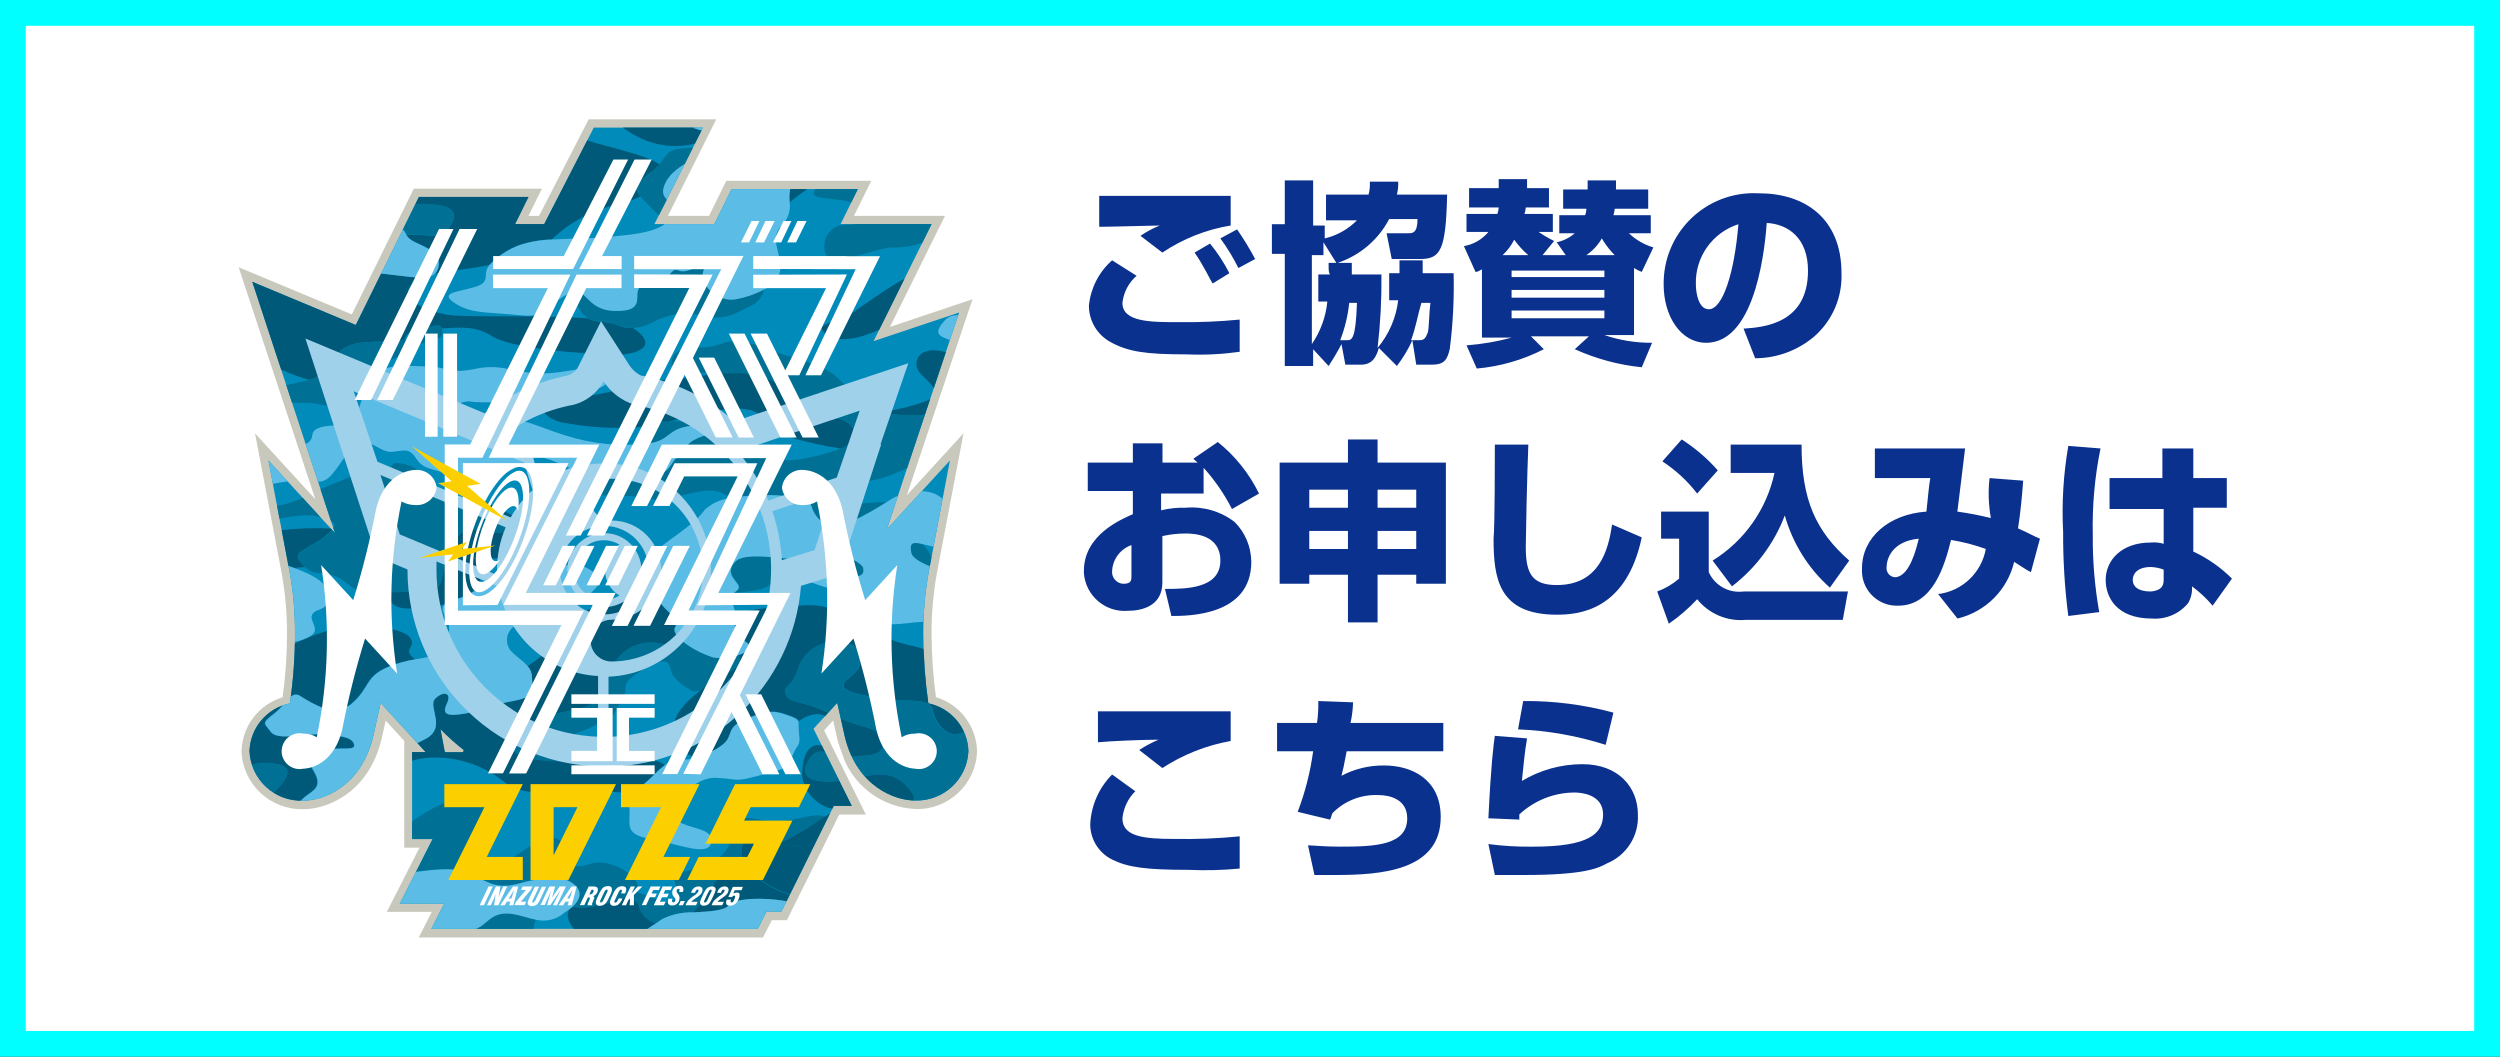
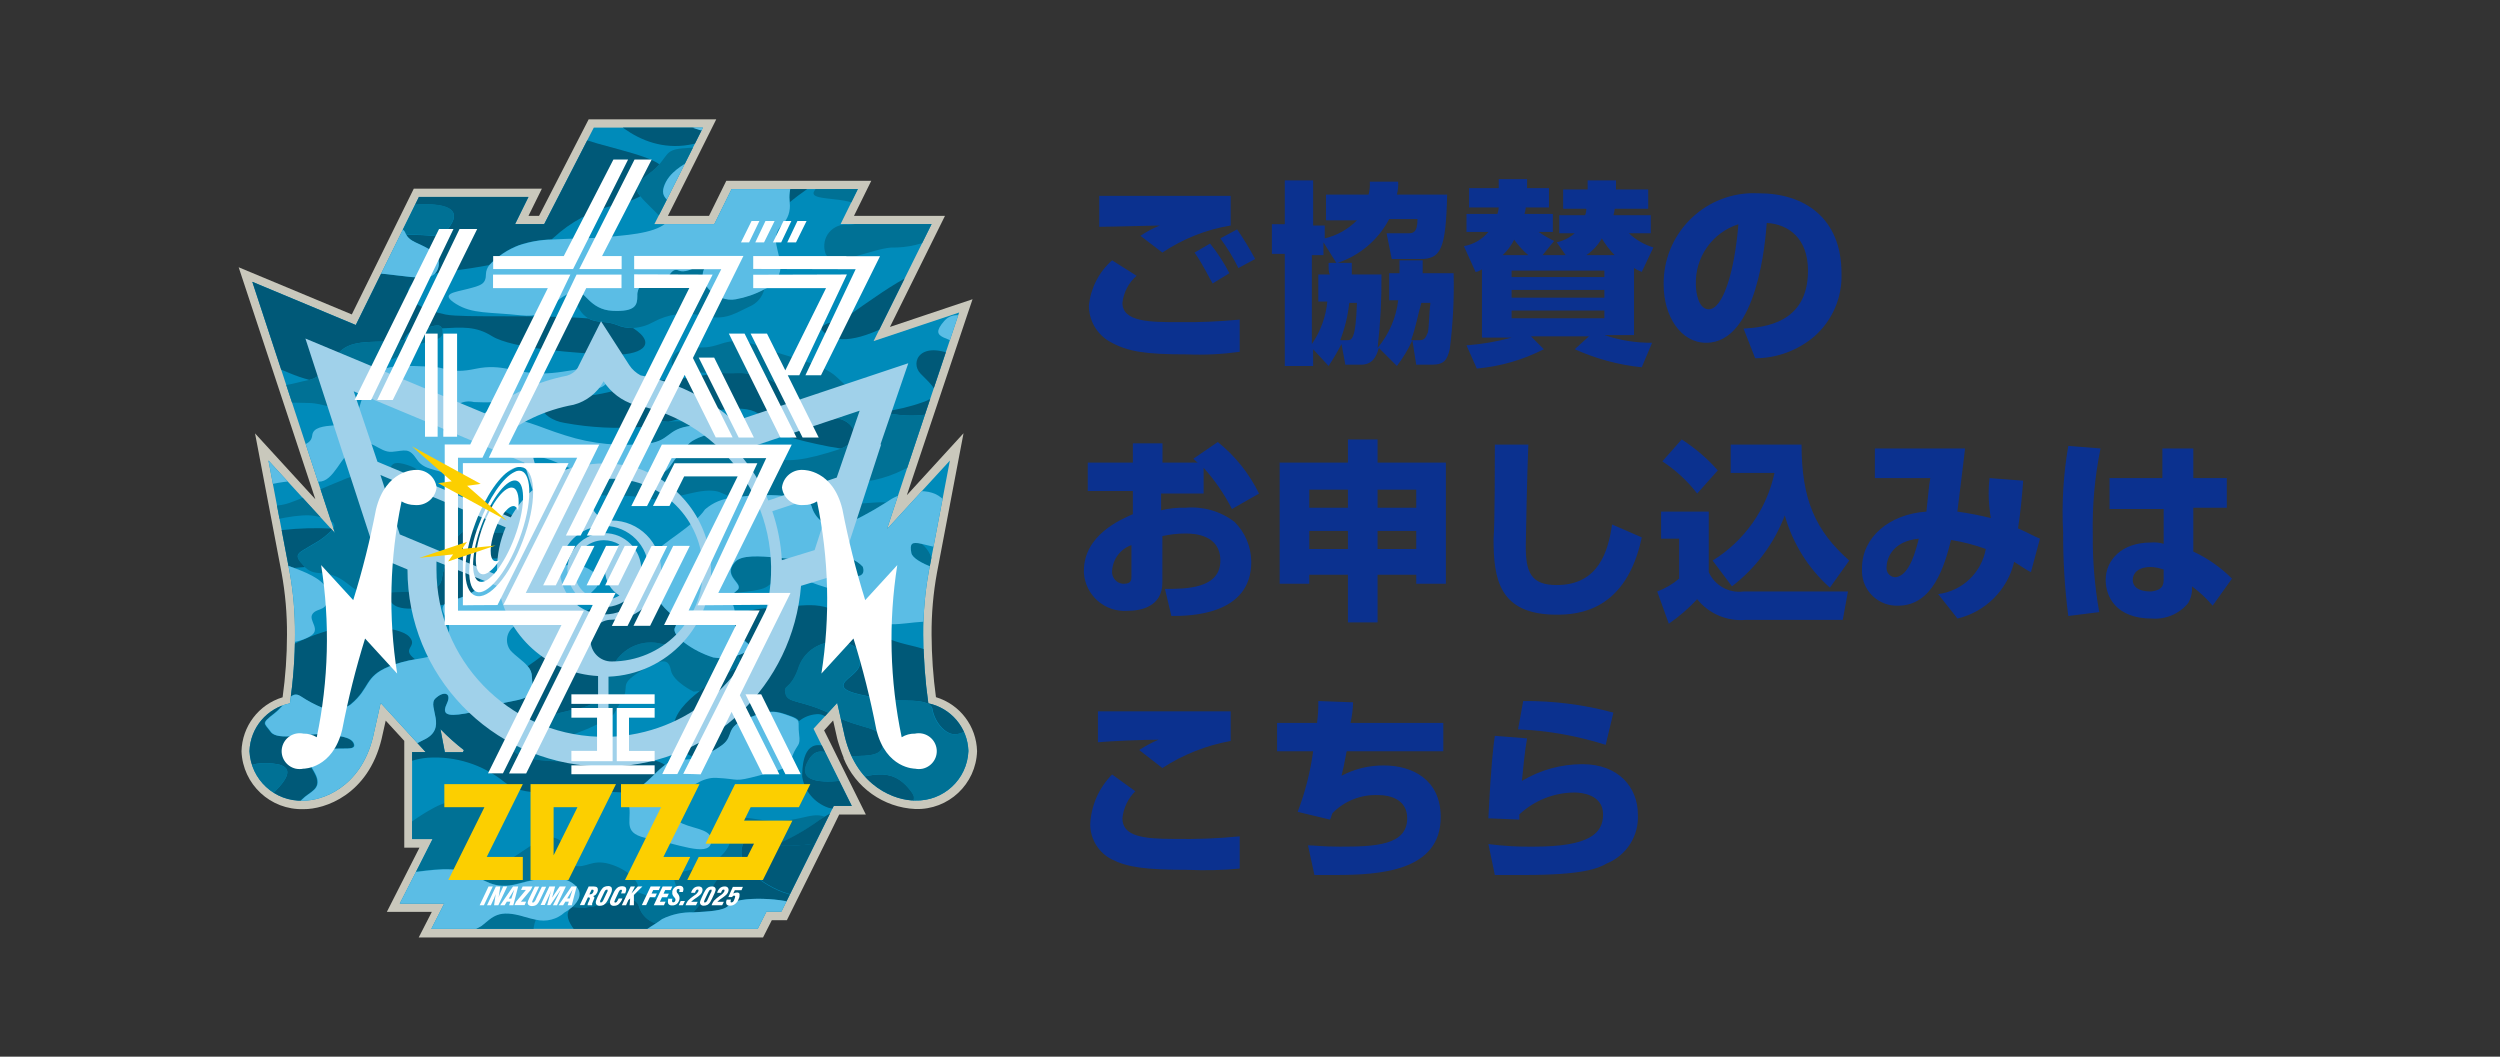
<svg xmlns="http://www.w3.org/2000/svg" id="_レイヤー_1" version="1.1" viewBox="0 0 194 82">
  <rect x="0" y="0" width="194" height="82" fill="#333333" stroke="none" />
  <defs>
    <style>
      .st0 {
        fill: none;
      }

      .st1 {
        fill: #005978;
      }

      .st2 {
        fill: #a0d1ea;
      }

      .st3 {
        fill: #fccf00;
      }

      .st4 {
        stroke: aqua;
        stroke-width: 2px;
      }

      .st4, .st5 {
        fill: #fff;
      }

      .st6 {
        fill: #008bba;
      }

      .st7 {
        fill: #5bbde5;
      }

      .st8 {
        fill: #c9c8bc;
      }

      .st9 {
        fill: #0b318f;
      }

      .st10 {
        fill: #007195;
      }

      .st11 {
        clip-path: url(#clippath);
      }
    </style>
    <clipPath id="clippath">
      <path class="st0" d="M72.04,54.59c-.25-1.77-.38-3.55-.39-5.33-.01-1.66.13-3.31.43-4.94l1.63-8.58s-3.43,3.75-4.88,5.32c1.2-3.7,5.6-16.81,5.6-16.81l-6.64,2.22,4.5-9.08h-7.06l1.34-2.72h-9.8l-1.34,2.72h-4.65c.87-1.68,3.77-7.49,3.77-7.49h-8.47s-2.92,5.69-3.85,7.49h-2.26c.61-1.23,1.04-2.11,1.04-2.11h-8.5l-4.9,9.94c-4.15-1.73-8.03-3.35-8.03-3.35l6.41,19.49c-1.2-1.32-5.16-5.63-5.16-5.63l1.63,8.58c.3,1.63.44,3.28.43,4.94,0,1.78-.14,3.56-.39,5.33-1.78.36-3.08,1.89-3.14,3.71.1,2.21,1.96,3.93,4.17,3.84,1.44.02,4.46-1,5.42-4.95l.55-2.45c.01-.06.03-.12.04-.18.52.57,2.16,2.36,3.49,3.81h-1.05v6.75h1.59c-.3.6-1.6,3.17-2.55,5.01h3.45l-1,1.96h25.33l.68-1.34h1.16l4.06-8.2h1.4l-1.63-3.28-.44-.89-.9-1.82c.81-.88,1.52-1.67,1.84-2.01,0,.06.03.12.04.18l.55,2.45c.96,3.95,3.98,4.96,5.45,4.95,2.2.07,4.05-1.64,4.14-3.84-.06-1.82-1.36-3.35-3.14-3.71l.03.02h0ZM35.92,58.37h-1.4l-.34-1.79c.57.59,1.18,1.13,1.82,1.63-.03.05-.05.1-.08.16Z" />
    </clipPath>
  </defs>
  <g id="_グループ_374">
-     <rect id="_長方形_149" class="st4" x="1" y="1" width="192" height="80" />
    <path id="_パス_2375" class="st9" d="M95.5,15.2v2.3c-1.9.31-3.7,1.03-5.3,2.1l-1.7-1.3c.47-.32.97-.59,1.5-.8-.3,0-3.9.1-4.7.1v-2.4s10.2,0,10.2,0ZM86.3,20.2l1.9,1.2c-.62.54-1.01,1.29-1.1,2.1,0,1.5,2.2,1.5,4.4,1.5,1.57.02,3.14-.05,4.7-.2v2.5c-1.36.19-2.73.26-4.1.2-3.2,0-4.6-.2-6-1-1-.58-1.61-1.65-1.6-2.8.14-1.35.78-2.6,1.8-3.5ZM95.4,21.2l-1.3.8c-.2-.3-.7-1.4-1.4-2.4l1.2-.7c.58.71,1.08,1.48,1.5,2.3ZM97.4,20.1l-1.3.7c-.4-.81-.87-1.58-1.4-2.3l1.3-.7c.51.74.98,1.51,1.4,2.3ZM103.8,20.4h1.1v.9h2.3c.02,1.9-.08,3.81-.3,5.7.88-1.05,1.44-2.34,1.6-3.7h-.7v-2.1h.8v-1h1.8v1h2.4c.05,1.97-.05,3.94-.3,5.9-.2.8-.4,1.2-1.4,1.2h-1.2l-.3-1.9c-.32.71-.73,1.38-1.2,2l-1.4-1.4c-.2.7-.5,1.3-1.4,1.3h-1.2l-.3-1.6c-.3.58-.64,1.15-1,1.7l-1.2-1.3v1.3h-2.2v-8.7h-1v-2.3h1v-3.4h2.2v3.5h.9v1c.95-.22,1.81-.71,2.5-1.4h-2.4v-2h3.3c.09-.33.12-.66.1-1h2.2c.02.34-.02.67-.1,1h3.9c-.1,4.3-.5,5-2.1,5h-2.2l-.4-2h1.7c.3,0,.7,0,.7-1.1h-2.2c-.84,1.61-2.28,2.83-4,3.4ZM103.1,20.4h.6l-1-1.6v1h-.9v6.9c.67-.98,1.09-2.12,1.2-3.3h-.7v-2.1h.9c-.1-.2-.1-.3-.1-.9ZM104,26.4h.5c.4,0,.7,0,.8-2.9h-.6c-.1.99-.34,1.97-.7,2.9ZM109.5,26.4h.6c.4,0,.5-.1.7-.6.1-.4.1-1.6.2-2.3h-.7c-.3,1-.4,1.8-.8,2.9ZM124.5,21h-7.2v.5h7.2v-.5ZM115,26v-5.1c-.2.1-.3.2-.5.2l-.9-2c.74-.13,1.42-.52,1.9-1.1h-1.7v-1.4h2.4c.05-.16.09-.33.1-.5h-2.3v-1.5h2.3v-.7h2.2v.7h1.7v1.5h-1.8c-.01.17-.05.34-.1.5h2.2v1.4h-1.1c.38.26.78.5,1.2.7l-.9,1.1h1.8l-.7-1c.52-.11,1-.35,1.4-.7h-1.2v-1.4h2c.07-.16.1-.33.1-.5h-1.8v-1.5h1.9v-.7h2.2v.7h2.5v1.5h-2.6c-.01.17-.05.34-.1.5h2.9v1.4h-1.7c.54.51,1.19.89,1.9,1.1l-.9,1.9c-.21-.08-.41-.18-.6-.3v5.2h-2.3c1.19.41,2.44.61,3.7.6l-.8,1.9c-1.8-.18-3.55-.66-5.2-1.4l1.1-1h-4.5l1,1c-1.62.83-3.39,1.34-5.2,1.5l-.8-1.8c1.18-.09,2.36-.29,3.5-.6h-2.3v-.2h0ZM124.5,22.5h-7.2v.6h7.2v-.6ZM124.5,24.1h-7.2v.6h7.2v-.6ZM116.6,19.8h2c-.42-.35-.78-.76-1.1-1.2-.22.45-.53.86-.9,1.2ZM123.1,19.8h2.2c-.39-.39-.72-.83-1-1.3-.29.52-.71.96-1.2,1.3ZM136.2,27.8l-.9-2.3c1.6-.1,5-.4,5-4.5,0-2.5-1.5-3.6-3.2-3.7-.1,1.3-.7,9.3-4.7,9.3-2,0-3.3-2.1-3.3-4.5-.06-3.87,3.02-7.05,6.89-7.11.17,0,.34,0,.51.01,3.5,0,6.4,1.9,6.4,6.2.07,1.87-.7,3.66-2.1,4.9-1.28,1.09-2.91,1.7-4.6,1.7h0ZM134.9,17.4c-2.03.65-3.38,2.57-3.3,4.7,0,.6.2,1.9,1,1.9,1.1,0,2-2.9,2.3-6.6ZM92.6,35.6l1.9-1.3c1.35,1.08,2.44,2.45,3.2,4l-2.1,1.2c-.59-1.16-1.33-2.23-2.2-3.2v2h-3.3v1.3c.62-.15,1.26-.22,1.9-.2,1.36-.12,2.72.27,3.8,1.1.83.82,1.29,1.94,1.3,3.1,0,4.2-4.9,4.2-6.2,4.2l-.5-2.1c1.6,0,4.3,0,4.3-2.2,0-2-2-2.1-2.7-2.1-.61,0-1.21.07-1.8.2v3.6c0,1.9-1.7,2.2-2.7,2.2-1.75.13-3.27-1.19-3.39-2.94v-.16c0-2.8,2.9-4,3.8-4.4v-1.8h-3.5v-2.2h3.5v-1.5h2.3v1.5h3.1c-.3.1-.4,0-.7-.3h-.01ZM87.8,44.7v-2.4c-.86.3-1.45,1.09-1.5,2-.05.5.32.95.82,1h.08c.6,0,.6-.3.6-.6ZM106.9,34.1v1.8h5.3v9.4h-2.3v-.7h-3v3.7h-2.3v-3.7h-3v.7h-2.3v-9.4h5.3v-1.8s2.3,0,2.3,0ZM106.9,38v1.4h3v-1.4h-3ZM104.6,39.4v-1.4h-3v1.4h3ZM106.9,41.2v1.4h3v-1.4h-3ZM104.6,42.6v-1.4h-3v1.4h3ZM116,34.5h2.6c-.1,2.3-.2,7.4-.2,7.9,0,2,.4,3,2.4,3,3.3,0,4-2.7,4.3-4.7l2.3,1c-1.2,5.7-4.9,6-6.6,6-4.5,0-4.9-2.8-4.9-5.9.1-1,.1-6.2.1-7.3ZM134.4,45.5l-1.5-2c2.46-1.52,4.19-3.97,4.8-6.8h-3.4v-2.2h5.5c0,4.3,1.1,6.7,3.7,9l-1.5,2.1c-1.68-1.49-2.89-3.44-3.5-5.6-.83,2.18-2.25,4.08-4.1,5.5ZM129,35.8l1.5-1.7c1.04.67,1.98,1.47,2.8,2.4l-1.6,1.8c-.75-.98-1.67-1.82-2.7-2.5ZM128.9,41.8v-2.1h3.7v4.7c.47,1.04,1.57,1.65,2.7,1.5h8.1l-.4,2.2h-7.5c-1.46.14-2.88-.46-3.8-1.6-.66.71-1.4,1.35-2.2,1.9l-.9-2.5c.62-.23,1.2-.57,1.7-1v-3.1h-1.4ZM154.4,37.1l2.6.2c-.1,1.3-.2,2.4-.4,3.7.9.4,1.2.6,1.7.8l-.7,2.6c-.4-.2-.5-.3-1.3-.8-.52,2.18-2.22,3.88-4.4,4.4l-1.5-1.9c1.87-.23,3.36-1.65,3.7-3.5-.88-.32-1.78-.55-2.7-.7-.5,2-1.4,5.1-4.1,5.1-1.49.06-2.75-1.1-2.81-2.59v-.31c0-2.4,2.1-4.2,5-4.4.1-.9.2-2.1.3-2.6h-4.3v-2.3h7c-.1.8-.5,4.2-.6,4.9.88.12,1.74.29,2.6.5-.18-1.02-.22-2.07-.1-3.1h0ZM148.9,41.8c-2.1.2-2.5,1.6-2.5,2.2-.05.39.22.74.61.79h.09c1.1-.1,1.6-2.2,1.8-3h0ZM160.5,34.6l2.5.2c-.45,2.2-.65,4.45-.6,6.7-.02,2.01.15,4.02.5,6l-2.4.3c-.28-2.16-.41-4.33-.4-6.5-.12-2.24.02-4.49.4-6.7ZM163.7,37.1h4.1v-2.3h2.4v2.3h2.6v2.3h-2.6v3.4c1.12.52,2.13,1.23,3,2.1l-1.5,2.1c-.47-.56-1.01-1.06-1.6-1.5.03.45-.07.91-.3,1.3-.68.83-1.73,1.28-2.8,1.2-2.8,0-3.6-1.7-3.6-3,0-1.5,1.2-2.9,3.5-2.9.34-.03.68,0,1,.1v-2.7h-4.2v-2.4h0ZM167.9,44.9v-.7c-.32-.12-.66-.19-1-.2-1,0-1.4.5-1.4,1s.4.9,1.4.9c1-.1,1-.6,1-1ZM95.5,55.2v2.3c-1.89.34-3.69,1.05-5.3,2.1l-1.8-1.4c.48-.31.98-.58,1.5-.8-1.1,0-3.7.1-4.7.2v-2.4s10.3,0,10.3,0ZM86.3,60.1l1.8,1.3c-.57.56-.92,1.31-1,2.1,0,1.4,1.6,1.6,4,1.6,1.7.03,3.41-.03,5.1-.2v2.5c-1.33.13-2.67.16-4,.1-3.3,0-4.7-.2-5.9-.8-1.03-.51-1.68-1.55-1.7-2.7.06-1.47.67-2.86,1.7-3.9ZM102.3,54.4l2.7.1c-.02.54-.08,1.07-.2,1.6h7.2v2.2h-7.5c-.2,1.1-.3,1.5-.4,1.9,1.02-.54,2.15-.81,3.3-.8,2.2,0,4.4,1.1,4.4,4,0,4.2-4.7,4.5-8.2,4.5h-1.6l-.5-2.3c.5,0,1.1.1,2.5.1,2.7,0,5.2-.1,5.2-2.2,0-1.5-1.4-1.8-2.2-1.8-1.35-.07-2.66.44-3.6,1.4-.1.2-.1.4-.2.5l-2.5-.6c.58-1.52.98-3.09,1.2-4.7h-2.8v-2.2h3.1c.08-.56.11-1.13.1-1.7ZM125.2,55.3l-.6,2.5c-2.2-.7-4.49-1.11-6.8-1.2l.4-2.2c2.36-.02,4.72.28,7,.9ZM116,57.1l2.5.2c-.2,1.1-.3,2.4-.4,3.3,1.42-.85,3.04-1.3,4.7-1.3,2.8,0,4.3,1.8,4.3,3.9.09,1.65-.87,3.17-2.4,3.8-.7.4-1.9.9-6.4.9h-2.3l-.5-2.4c1.16.15,2.33.22,3.5.2,4.3,0,5.4-1,5.4-2.5,0-1.6-1.8-1.7-2.2-1.7-1.6,0-3.13.61-4.3,1.7v.4l-2.4-.1c.2-4.2.4-5.7.5-6.4Z" />
    <g id="_グループ_222">
      <path id="_パス_2377" class="st8" d="M65.45,58.81c.92,2.3,3.11,3.86,5.59,3.97,2.56.08,4.7-1.93,4.78-4.49-.05-1.94-1.33-3.63-3.19-4.19-.22-1.6-.33-3.22-.34-4.84-.01-1.62.13-3.23.42-4.82l2.06-10.82s-2.55,2.78-4.4,4.81l4.68-13.97.42-1.24-6.41,2.15c2-4.04,4.27-8.62,4.27-8.62h-7.06c.4-.81,1.34-2.72,1.34-2.72h-11.25s-1.07,2.18-1.34,2.72h-3.19c.56-1.09,3.75-7.49,3.75-7.49h-9.9s-3.52,6.85-3.85,7.49h-.82c.29-.58,1.04-2.11,1.04-2.11h-9.94l-4.81,9.76c-4.48-1.87-8.78-3.66-8.78-3.66,0,0,5.3,16.02,5.95,18-1.87-2.04-4.68-5.11-4.68-5.11l2.06,10.82c.29,1.59.43,3.2.42,4.82,0,1.62-.12,3.24-.34,4.84-1.86.56-3.14,2.25-3.19,4.19.1,2.57,2.25,4.57,4.82,4.49,1.63.02,5-1.1,6.05-5.44l.32-1.43c.53.58.89.98,1.44,1.57v8.29h1.18c-.42.82-1.64,3.22-2.53,4.98h3.49l-1.02,1.99h26.72l.68-1.34h1.17s4.07-8.18,4.06-8.2h2.07s-1.04-2.1-1.95-3.93l-.76-1.54c-.27-.55-.47-.95-.53-1.06.19-.21.35-.39.7-.77.15.67.32,1.42.32,1.42.03.14.08.27.12.41,0,0,.2.64.38,1.07h-.02,0Z" />
      <g class="st11">
        <g id="_グループ_215">
          <g id="_グループ_214">
            <rect id="_長方形_152" class="st6" x="12.94" y="8.12" width="65.45" height="66.35" />
            <g id="_グループ_213">
              <path id="_パス_2378" class="st10" d="M57.56,66.57c-.2-.98.35-2,1.34-1.32.37.21.78.33,1.2.35,1.22-.5,2.37-1.14,3.43-1.92.16-.11.32-.2.47-.3-1.2-.47-2.22.71-5.28.19-3.21-.55-1.45.88-2.25,2.21s-2.24,1.55-3.53,1.88-.16.88-.48,1.88-1.12.33-2.73-.22c-.1-.03-.19-.07-.28-.1-.09.11-.22.19-.36.21-.18.04-.36.1-.53.16.44.06.82.33,1.02.73.18.65.68,1.16,1.32,1.35.17-.11.34-.22.5-.35.75-.37,1.58-.54,2.42-.52.31-.35.64-.8,1.05-1.37.98-1.34,1.11-2.1,2.7-2.86" />
              <path id="_パス_2379" class="st10" d="M51.33,49.96c-1.34-.35-2.75.19-3.53,1.33-.8,1.11-.64,3.21-2.72,3.65s-4.97,1.22-5.3,2.21,0,1.66,2.57,1.88c.25.02.52.04.8.04-.34-.49-.74-1.01-.24-1.31.88-.47,1.79-.87,2.73-1.22,2.41-1.11,1.76-.88,2.56-2.1s-.32-1.22,1.45-2.32,2.24-1,2.41-.11,1.76,1.66,1.76,1.66c0,0,.18,0,.49-.05.52-.39,1.07-.76,1.63-1.1,1.17-.71,1.76-.77,1.31-1.66-.61.2-1.26.26-1.89.16-.82-.26-1.59-.65-2.27-1.17-.57.19-1.17.23-1.76.12" />
              <path id="_パス_2380" class="st1" d="M33.39,19.39c.58.28.83.98.55,1.56-.05.11-.12.2-.19.29.35-.08.74-.15,1.19-.21,1.19-.14,2.18-.3,3.02-.46.64-.69,1.44-1.22,2.32-1.55.81-.27,1.66-.42,2.52-.44.22-.18.44-.38.67-.58,1.39-1.13,3.05-1.89,4.81-2.21.49-.13.96-.32,1.41-.56-.29-.36-.37-.63-.2-.9.38-.59,1.02-.81,1.69-1.57-1.09-.83-4.66-1.42-6.42-2.16-.15-.06-.32-.13-.5-.19-.17,2-.51,2.5-1.59,2.18-1.12-.33-1.76-.44-1.6-1.44.15-.92.84-.71.19-1.45-1.11-.19-2.27-.33-3.32-.41.25.27.45.59.59.93.91,2.23-.64,3.12-2.58,3.56-1.67.38-2.57.3-4.61.62.5.32.76.91.67,1.5,2.67-.2,3.76.35,2.97,1.56-.79,1.21-.96.77-2.89.77h-.55c.3.55.92.6,1.86,1.17" />
              <path id="_パス_2381" class="st1" d="M28.17,28.81c.26-.1.55-.2.86-.31.41-.13.79-.32,1.15-.55-.19.07-.41.14-.67.22-.49.11-.95.33-1.34.64" />
              <path id="_パス_2382" class="st1" d="M26.3,14.24c.41.01.81-.03,1.21-.13,0-.21.06-.41.16-.6.39-.89,1.68-1.07,1.68-1.78,0-.59-.35-.75-.47-1.5-.73.1-1.44.34-2.09.7-.64.52-2.35.54-3.76.34-.13.04-.26.08-.4.11-.63.23-1.34-.06-1.63-.67-1.44-.18-2.9,0-4.25.55.19.07.38.14.57.23,1.92.88,2.24.22,2.72,1.77.25.82.06,1.08.18,1.34.41.16.83.27,1.27.32,1.76.22,3.53-.78,4.81-.66" />
              <path id="_パス_2383" class="st1" d="M15.56,22.98c1.48-.19,2.84.84,3.05,2.32.48,1.77.8,2.43,3.85,3.65.5.21,1.02.39,1.55.53,1.04-.26,1.36-1.11,2.14-1.97.8-.88,1.61-1,3.85-1,.45.01.91-.03,1.35-.12.23-.5.48-.87,1.53-.87.98-.34,1.31-.35,1.4-.04,1.57-.08,2.63-.19,3.89.6,1.6,1,6.74,1.33,9.14,1.44,2.38.11,3.82-.76,1.82-2.06-.44.01-.88-.07-1.28-.25-.76-.32-1.53-.12-2.2-.5-3.94-.31-9.73-.03-11.06-.3-3.16-.65-3.76-2.05-1.77-2.87-1.39,0-2.17-.27-4.09-.36-1.94-.09.26-1.07-.39-1.25-1.32-.36-1.93-.09-3.48.71-1,.64-2.27.75-3.36.27-1.03-.36-1.81.36-2.97-.62-.46-.39-.58-.7-.44-.92-1.76,0-3.53.02-5.16.11v3.42c.87.08,1.75.11,2.62.08" />
              <path id="_パス_2384" class="st1" d="M24.33,42.21c.57-.31,1.09-.71,1.52-1.19-2.64-.14-5.29.15-7.84.87-1.38.44-2.62,1.36-2.37,2,1.4-.66,3.31-1.45,4.61-.81.73.36,1.69.66,2.58.99.27-.03.55-.05.85-.07l-.07-.07c-.95-.98-.47-.98.71-1.72" />
              <path id="_パス_2385" class="st1" d="M36.36,46.11c.1-.05.19-.1.28-.15.29-.26.51-.6.63-.97.32-1-.97-1.66,1.44-1.66s4.82.44,4.97-.22,0-1.99-1.12-1.88c-1.78.18-.64-.22-3.85-1.77-.46-.22-.85-.39-1.18-.52.23.1.43.23.62.39,1.19.99,3.22,1.81.95,1.97s-2.74-.82-3.7.49-.59,1.23-.95,2.38.24,1.64-2.98,1.72c-.6,0-1.07.05-1.45.08.28.78.35,1.46,2.75,1.21.56-.05,1.11-.14,1.66-.26.3-.32,1.11-.38,1.93-.83" />
              <path id="_パス_2386" class="st1" d="M37.48,38.93c-.57-.27-1.23-.33-1.84-.17.98.26,1.31,0,1.84.17" />
              <path id="_パス_2387" class="st1" d="M63.7,69.32c-2.22.89-4.8-.89-5.73-1.91-.21-.24-.35-.53-.41-.84-1.59.76-1.72,1.52-2.7,2.86-.41.57-.74,1.02-1.05,1.37,1.19-.08,2.4-.11,2.75-.55.65-.8,4.65-.53,5.43,0,.11.08.22.17.32.26.84.03,1.66.31,2.35.8,1.54,1.01,3.51,1.09,5.13.22,1.61-.78,1.93-2.32,0-3.54-1.64-1.04-2-1.03-2.57-1.91-1.02.71-1.52,2.44-3.51,3.24" />
              <path id="_パス_2388" class="st1" d="M50.89,71.66c-.64-.19-1.14-.7-1.32-1.35-.11-.34-.49-.58-1.02-.73-1,.44-2.06.72-3.15.84-.32,0-.67-.02-1.02-.04-.04.04-.08.07-.13.1-.77.95.87,2.19,2.27,3.99h4.47c-.25-.23-.54-.5-.89-.85-.99-.98-.12-1.38.79-1.97" />
              <path id="_パス_2389" class="st1" d="M62.75,74.25c.65,0,1.03-.53,2.72-.35.03,0,.07,0,.1.01-.96-.44-1.95-.86-2.72-1.24-.27.77-.71,1.59-.1,1.59" />
              <path id="_パス_2390" class="st1" d="M60.09,65.59c2.07.23,5.67-.4,6.56-1.11.94-.75-.51-1.32-1.75-1.64-.29.16-.59.34-.9.53-.15.09-.31.19-.47.3-1.06.77-2.22,1.42-3.43,1.92" />
              <path id="_パス_2391" class="st1" d="M55.82,10.41c-1.08-.18-2.14-.5-3.14-.96-.59-.41-1.16-.85-1.7-1.33h-4.47c1.5,1.93,4.89,4.66,9.3,2.29" />
              <path id="_パス_2392" class="st1" d="M61.47,14.13c-.19.5-.25,1.03-.19,1.56.81-.66,1.67-1.26,2.57-1.78.4-.19.81-.35,1.23-.49-.07-.08-.1-.17-.11-.27,0-.53-2.97-.09-3.49.98" />
              <path id="_パス_2393" class="st1" d="M15.4,66.22c-.6.47-1.13,1.02-1.6,1.62,1.01.34,2.13-.05,2.72-.94.22-.32.35-.69.4-1.07-.54-.04-1.07.1-1.52.39" />
              <path id="_パス_2394" class="st1" d="M51.62,59.36c-.24-.15-.5-.26-.77-.33-1.59-.4-5.14.1-7.71.04-.28,0-.54-.02-.8-.04-2.57-.22-2.89-.88-2.57-1.88s3.21-1.77,5.3-2.21,1.92-2.54,2.72-3.65c.78-1.14,2.19-1.68,3.53-1.33.59.1,1.19.06,1.76-.12-.53-.41-.87-.84-.7-1.15.39-.71-.39-.98-1.03-1.78,0,0-.02-.02-.02-.03-1.17-.2-2.35-.25-3.53-.13-3.37.33-3.69,2.32-4.65,3.21-.69.64-1.43,1.22-2.21,1.74.21.22.32.52.33.82,0,.89.52,1.52-1.42,1.87s-2.2.71-3.75.98-1.81,0-1.42-.8-.26-.98-.91-.36,1.03,2.32-.91,3.21c-1.27.63-2.49,1.38-3.62,2.23-1.16.71-2.19,1.16-2.45,2.49s-.38,1.96-2.2,1.69c-.29-.04-.58-.1-.87-.18.47.79.2,1.21-.15,1.46-.4.27-1.79.64-1.91,1.37.85.04,1.71-.01,2.55-.16,2.09-.11,3.85-3.54,4.66-4.87.93-1.53,2.55-2.51,4.33-2.65,2.14-.14,4.26.53,5.93,1.88,1.45,1.22,4.01.77,7.86.77.72,0,1.43.04,2.14.13.32-.35.86-.71,1.65-1.5.26-.27.53-.52.83-.74" />
              <path id="_パス_2395" class="st1" d="M16.86,61.83c.82-.3,1.66-.65,1.74-1.25.16-1.33,1.45-1.44,2.57-1.33s1.44.55.8,1.44c-.4.55-.74.76-.9,1.06.7.13,1.34.45,1.86.93.01,0,.02.03.04.04.05-.14.12-.28.21-.4.52-.8,1.56-.89,1.42-1.78s-1.29-1.51,0-2.14,2.97,0,2.85-.62-1.29-.71-2.45-.8-3.49.53-4.01-.18-.77-.62.26-1.43,1.29-1.87,2.07-1.33c.53.35,1.09.65,1.68.89,0,0,1.55.27,2.19-.27,1.54-1.28,1.03-2.14,2.97-2.94.66-.26,1.35-.45,2.05-.56-1.16-.87.28-.94-.45-1.75-.8-.88-4.66-1-6.42-.44-1.3.39-2.54.95-3.69,1.66-.96.55-3.69-.33-5.13.22s3.12,1.83,1.12,2.99c-.96.55-3.05,1.66-2.24,2.65.81.99.8,2.32-.16,2.77-.75.22-1.52.32-2.3.31v2.24c1.31.15,2.62.16,3.93.04" />
              <path id="_パス_2396" class="st1" d="M65.93,24.42c-.96.66-3.05.66-1.76,1.55,1.29.89,3.69,0,6.26-1.55s3.21-1.99,4.17-1.88c.58.07,2.24.25,3.8.36v-3.42c-.36.02-.72.04-1.07.07-5.45.44-7.87,2.44-11.39,4.87" />
              <path id="_パス_2397" class="st1" d="M78.39,61.8v-2.24c-.52.03-1.1.07-1.74.13-.27,1.36.12,1.99,1.74,2.1" />
              <path id="_パス_2398" class="st1" d="M74.75,65.11c-.64-1-.32.44-2.56-.66s-3.05-1.44-2.24-1.77,1.28-.55.8-1.22c-1.63-2.24-3.37-1.1-5.45-.88s-3.37-.11-2.57-1.55,1.77-.22,2.89-.33,3.05.22,2.89-1.11-1.44-.88-3.85-2.1-3.53-.88-3.69-1.66.32-.22.97-1.88c.39-1.4,1.76-2.3,3.2-2.1,1.45.11,1.61.66,1.61,1.55s-1.44,1.33-1.28,1.88,2.24.77,3.21,1,3.53-.22,3.69.77,1.12,2.21,2.08,1.88c.24-.08.48-.16.71-.25.1-1.37.96-2.29-.92-4.42-2.59-2.93-3.51-1.4-7.02-3.57s-3.7-1.78-7.2-1.53c-1.01.03-2.01.21-2.97.55-.14.83.22,1.66.91,2.13.56.39.05.77-.69,1,.46.89-.13.96-1.31,1.66-.56.34-1.11.7-1.63,1.1-1.09.83-2.05,1.84-2.05,2.85-.1,1.13.68,2.14,1.79,2.34.74-.21,1.44-.56,2.05-1.03.91-.71.13-1.33,1.94-2.05s2.19-.53,3.23-.18c.47.16.64.27.71.43.39-.32.86-.5,1.36-.54,1.48-.13,1.85,2.67.37,2.42s-1.48,1.91-1.48,2.42c.17,1.12.96,2.05,2.03,2.42.2.04.42.09.65.14,1.25.31,2.69.88,1.75,1.64-.89.71-4.49,1.34-6.56,1.11-.42-.02-.83-.14-1.2-.35-.99-.68-1.54.34-1.34,1.32.06.31.2.6.41.84.92,1.02,3.51,2.8,5.73,1.91,1.99-.8,2.49-2.53,3.51-3.24.12-.08.24-.15.37-.2,1.29-.51.92-.64,3.69-.64,1.22.03,2.43.18,3.62.45.04-.2-.01-.42-.14-.58" />
              <path id="_パス_2399" class="st1" d="M72.02,32.16c1.16-.06,2.12-.16,2.89-.19-.77-.71-1.26-1.38-1-2.33.22-.61.67-1.11,1.26-1.38-.29-.24-.61-.44-.96-.6-2.78-1.33-3.63.44-2.78,1.33s1.93,1.62.21,2.21c-1.03.37-2.1.62-3.18.76,1.16.31,2.37.37,3.56.2" />
              <path id="_パス_2400" class="st1" d="M51.49,32.71c.13,0,.27.02.39.02,2.7-.72,5.7-1.5,6.93-.65,1.28.88-.21,1.33,4.49,2.36.7.16,1.36.28,1.97.37,1.7-.7,1.06-2.01-.15-2.32-1.36-.26-2.64-.87-3.69-1.77-.99-1.08-2.38-1.72-3.85-1.77-.54,0-1.31.01-2.12,0-1.08.25-2.18.41-3.28.48-3.21.15-4.92,1.47-8.13,1.33s-2.14,1.77-.22,2.06c2.01.37,4.06.47,6.09.3.05-.36.59-.49,1.56-.41" />
              <path id="_パス_2401" class="st10" d="M54.62,20.9c.52-1.07-1.17.44-1.94.09s-.78,1.16-1.68.8c-.59-.22-1.26.08-1.48.67-.06.16-.08.32-.07.49,0,.72-.13,1.25-1.94,1.16-1.74-.09-2.16-1.57-2.77-1.53-.13.52-.03,1.06.27,1.5.16.25.38.47.64.62.67.38,1.44.19,2.2.5.4.17.84.26,1.28.25.55-.03,1.09-.19,1.57-.46,1.15-.63,2.5-.81,3.77-.49,1.73.35,2.24,0,3.67-.7.59-.24,1.03-.75,1.17-1.37-.7.38-1.46.64-2.24.78-1.42.27-2.97-1.25-2.45-2.32" />
              <path id="_パス_2402" class="st10" d="M49.69,15.23c.37.47,1.09,1.09,1.99,2.06.16-.13.28-.3.35-.49.52-1.34-.91-1.16-.52-2.32s1.55-1.69,2.19-2.14c.87-.29,1.76-.52,2.66-.71-.65-.16-1.32-.22-1.99-.19-2.55.07-2.34.21-3.05,1.12-.04.06-.1.12-.15.18-.66.76-1.3.98-1.69,1.57-.17.27-.08.54.2.9" />
              <path id="_パス_2403" class="st10" d="M60.15,44.54c.32-1.22,3.05-.55,4.65-.44.6.09,1.18.29,1.7.6.6,0,.58-.45.48-.73-.49-.55-1.22-.81-1.94-.71-2.59.72-6.97-.8-8,.36s.91,1.69.13,2.23c-.07.05-.13.1-.19.16.1,0,.2,0,.3-.02,1.76-.22,2.57-.22,2.89-1.44" />
              <path id="_パス_2404" class="st10" d="M62.97,39.25c.25.95,1.09,1.64,2.07,1.69,1.29-.54,2.53-1.19,3.71-1.95-.82-.06-1.96.13-2.83.13-1.61,0-3.53-.33-3.05-1.11s.64-.44,2.57-.55c1.61.06,3.21-.28,4.65-1,1.77-.88,1.61-1.33,2.73-2.1s2.08-.33,3.21-.88c.13-.06.26-.14.38-.22-.06-.05-.12-.1-.18-.16-.48-.42-.94-.78-1.33-1.14-.77.04-1.73.13-2.89.19-1.19.17-2.4.11-3.56-.2-.34-.13-.66-.33-.93-.57-1.12-1-1.44-1-2.57-2.1s-3.85-1.55-5.78-2.32c-2.74-1.1-3.04,0-4.65,0s-2.41.33-2.41,1.22c0,.59,1.71.74,3.34.77.8.02,1.58,0,2.12,0,1.47.05,2.86.69,3.85,1.77,1.06.9,2.33,1.51,3.69,1.77,1.22.31,1.85,1.62.15,2.32-.1.04-.2.08-.31.11-2.09.66-4.17,1.22-5.62.33-1.27-.78-2.78-1.13-3.9-1.73-.41.16-.97.34-1.26.47-.77.36-.65.36-1.55,1.34s-.64,1.6-2.71,1.6h-.69c-.61.24-1.29.27-1.92.09-1.28-.44-3.21.55-2.41,1.11s3.53.11,5.29.55,4.33-1.11,5.78-.44c.29.13.6.26.91.39,2.39-.41,5.82-.23,6.08.63" />
              <path id="_パス_2405" class="st10" d="M51.88,32.73c-.13,0-.26,0-.39-.02-.97-.08-1.51.05-1.56.41,0,.25.1.5.27.69.13.18.27.38.4.58,1.59-.34,1.16-1.37,3.97-1.37h.02c-.88-.29-1.8-.39-2.72-.29" />
              <path id="_パス_2406" class="st10" d="M70.72,42.9c.07.38.8.81,1.69,1.13-.01-.7-.33-1.37-.87-1.82-.01,0-.02-.02-.04-.03h0c-.78-.18-.91,0-.78.71" />
              <path id="_パス_2407" class="st10" d="M42.35,73.19c-1.02-.3-1.11-.97-.76-1.84-.29-.06-.58-.13-.87-.22-2.07-.62-2.46,0-3.36.71-.55.34-1.16.55-1.8.62.6.22,1.12.63,1.49,1.16.51.36,1.07.65,1.66.85h5.28c-.33-.65-.93-1.12-1.64-1.29" />
              <path id="_パス_2408" class="st10" d="M49.45,69.22c.35-.46-.32-1.46-1.65-2-1.6-.66-2.08,0-2.89,0s-.96-.55-1.12-1.11,0-.88-.8-1.11-1.76.66-3.37,1.66c-.81.66-1.86.95-2.89.77-1.12,0-.49-1.44,0-2.1s2.4-2.1,1.6-2.65c-1.45-.79-3.2-.79-4.65,0-1.36.73-2.6,1.66-3.69,2.76-1.13,1.07-2.62,1.66-4.17,1.66-1.76.11-1.92.33-1.12,1.77.29.55.66,1.04,1.11,1.47,1.12-.16,2.39-.42,2.76-.98.51-.96,1.49-1.57,2.58-1.6,1.42-.09,3.62-.62,5.03-.09s2.07,1.42,4.01.89,3.49-.71,4.39.09c.68.61.33,1.27-.22,1.74.35.02.71.04,1.02.04,1.09-.12,2.15-.4,3.15-.84.19-.06.37-.12.53-.16.14-.02.27-.1.36-.21" />
              <path id="_パス_2409" class="st10" d="M75.55,52.95c-.96.55.16.99.48,2.21.24.91-.24,1.26-.9,1.52-.22.09-.47.16-.71.25-.97.33-1.93-.88-2.08-1.88s-2.73-.55-3.69-.77-3.05-.44-3.21-1,1.28-1,1.28-1.88-.16-1.44-1.61-1.55c-1.44-.2-2.82.7-3.21,2.1-.64,1.66-1.12,1.1-.96,1.88s1.28.44,3.69,1.66,3.69.78,3.85,2.1-1.76.99-2.89,1.11-2.08-1.11-2.89.33.49,1.77,2.57,1.55c2.08-.22,3.82-1.36,5.45.88.48.66,0,.89-.8,1.22s0,.66,2.24,1.77c2.24,1.11,1.93-.33,2.56.66.13.16.18.38.14.58-.12.67-1.17,1.2-1.42,2.07-.32,1.11,2.09.89,3.53,1.33.5.11,1.02-.04,1.39-.4v-6.9c-1.62-.11-2.01-.74-1.74-2.1,0-.04.02-.07.02-.11.32-1.44,1.13-1.11,1.72-2.32v-2.87c0-1-.43-1.11-.43-1.77s-1.44-.22-2.41.33" />
              <path id="_パス_2410" class="st10" d="M32.88,25.52c-.91.31-.85.68-1.53.87-.44.1-.9.14-1.35.12-2.24,0-3.04.11-3.85,1-.78.86-1.1,1.71-2.14,1.97-.04,0-.07.02-.1.02-1.12.22-2.57.78-2.57,0s-2.57-.77-2.89-.11c-.64,1.34-1.6-.55-1.92.33s-.64,1.33.96,1.99c1.6.66,3.21.88,3.53.11s1.6-.55,2.89-.55,1.92.66,2.57,0,1.44-.99,1.44-1.66c-.03-.29.06-.58.26-.8.39-.31.85-.53,1.34-.64.26-.08.47-.15.67-.22.69-.22,1.33-.56,1.9-1,.8-.55,2.25-.44,2.25-1.1,0-.12,0-.25-.04-.37-.1-.31-.42-.3-1.4.04" />
              <path id="_パス_2411" class="st10" d="M17.48,15.12c.32.99-1.61,1.22-1.44,2.77.17,1.55,2.08-.44,4.01.66.29.16.53.32.75.46.99.26,2.01.39,3.03.38,1.08-.26,2.12-.65,3.1-1.16,2.07-.98,4.26-.89,4.52-.18.02.06.05.11.08.16h.55c1.93,0,2.09.44,2.89-.77s-.3-1.76-2.97-1.56h-.08c-2.73.22-3.85.88-5.93,1.22s-1.77-.11-4.18-1.44c-1.14-.63-1.48-.86-1.59-1.09-.12-.26.08-.52-.18-1.34-.48-1.55-.8-.89-2.72-1.77-.19-.09-.38-.16-.57-.23-1.33-.53-2.86-.18-3.82.89v4.85c.49-.71.68-1.73,1.18-2.42.8-1.1,3.05-.44,3.37.55" />
              <path id="_パス_2412" class="st10" d="M34.46,44.18c.36-1.15,0-1.07.95-2.38s1.43-.33,3.69-.49.24-.98-.95-1.97c-.18-.16-.39-.3-.62-.39h-.04c-.52-.18-.86.09-1.84-.17-.25-.06-.49-.14-.72-.24-2.02-.82-1.54-1.89-3.33-2.46s-.83.66-2.15.57-2.02.25-3.81.99-1.79.9-3.22,1.4-3.57,0-4.76,0-1.75.33-1.67.9c.12.82.12,1.15,2.02,1.39,1.9.24,1.79-.74,4.05-1.15s2.74-.08,3.57.25c.36.14.38.36.21.62-.43.48-.95.88-1.52,1.19-1.19.74-1.67.74-.71,1.72l.07.07c.92.86,1.64-.04,3.26,1.24,1.35,1.07,1.37.89,3.07.74.38-.04.86-.07,1.45-.08,3.22-.08,2.62-.58,2.98-1.72" />
              <path id="_パス_2413" class="st10" d="M76.97,13.18c.09.47-.03.79-.64.9-.25.3-.77.5-2.05.82-1.77.44-2.25.11-4.01.66-.31.1-.63.16-.95.17-.3.22-.65.2-1.4-.36-1.07-.81-2.22-1.36-2.72-1.81-.83.05-1.58.51-1.99,1.23-.8,1.11,4.47.05,3.69,2.21-.11.29-.48.44-1.12.44-.91-.09-1.73.58-1.81,1.5-.02.2,0,.41.05.6.32,1.44,3.53-.22,5.13-.33,1.29.03,2.56-.28,3.69-.88,2.09-.88,2.41-.44,4.17-.55.56-.02,1.08-.31,1.39-.78v-4.85c-.43.4-.91.75-1.42,1.04" />
              <path id="_パス_2414" class="st10" d="M41.06,9.48c.07.08.14.14.19.21.66.75-.04.53-.19,1.45-.16,1,.48,1.11,1.6,1.44,1.08.32,1.42-.18,1.59-2.18,0-.09,0-.17.02-.26.08-.69-.02-1.39-.28-2.03h-5.28c.86.32,1.65.78,2.36,1.36" />
              <path id="_パス_2415" class="st10" d="M12.94,54.48v2.78c.57-1.18.04-1.84,0-2.78" />
              <path id="_パス_2416" class="st10" d="M15.4,66.22c.45-.29.98-.43,1.52-.39.53.04.92.5.88,1.03v.02c0,1.22,1,1.15,2.28,1.38s2.34-.13,1.7-1.24c-.11-.15-.15-.34-.12-.53.13-.73,1.52-1.1,1.91-1.37.35-.25.62-.67.15-1.46-.74-.21-.91-.51-.75-.93-.02,0-.03-.03-.04-.04-.52-.49-1.16-.81-1.86-.93-.11.22-.14.47-.07.71.03.44.19.87.47,1.21.71.02,1.09.05.81.11-.27.1-.58.06-.81-.11-1.78-.06-5.62-.11-6.08-.66s.49-.82,1.47-1.18c-1.31.12-2.62.11-3.93-.04v6.89c.31-.25.6-.54.86-.85.47-.6,1-1.15,1.6-1.62" />
              <path id="_パス_2417" class="st10" d="M21.17,59.25c-1.12-.11-2.41,0-2.57,1.33-.07.6-.92.96-1.74,1.25-.98.35-1.92.63-1.47,1.18s4.3.6,6.08.66c-.28-.34-.44-.77-.47-1.21-.07-.24-.04-.49.07-.71.16-.29.5-.5.9-1.06.64-.88.32-1.33-.8-1.44" />
              <path id="_パス_2418" class="st10" d="M22.29,63.79c.27-.06-.11-.09-.81-.11.24.17.54.21.81.11" />
              <path id="_パス_2419" class="st7" d="M74.73,44.51c-.79-.03-1.58-.19-2.32-.47-.89-.32-1.62-.75-1.69-1.13-.13-.71,0-.89.78-.71h0c.77.18,1.8.44,2.97.71s.9-.53.9-1.34-1.16-1.96-2.32-2.94-3.23-.36-4.01.18c-.08.05-.18.12-.29.19-1.18.75-2.42,1.41-3.71,1.95-.98-.05-1.82-.74-2.07-1.69-.27-.86-3.7-1.04-6.08-.63-.81.05-1.57.37-2.18.9-.9,1.34-3.35,2.58-4,3.47s-.02,3.06.62,3.89c0,0,.02.02.02.03.64.8,1.42,1.07,1.03,1.78-.17.31.18.74.7,1.15.68.52,1.45.91,2.27,1.17.63.1,1.28.05,1.89-.16.75-.23,1.25-.62.69-1-.69-.47-1.05-1.3-.91-2.13v-.18c0-.64-.52-1.06-.07-1.53.06-.05.12-.11.19-.16.78-.53-1.16-1.07-.13-2.23s5.42.36,8-.36c.72-.1,1.45.17,1.94.71.1.28.12.72-.48.73-.23,0-.46-.04-.68-.11-1.04-.39-2.17-.42-3.23-.09-.78.36.65.8,1.81,1.16,1.16.36,1.42.71,2.71,1.96s2.84.71,4.52.62,1.68-.53,3.62.71.39,1.07.39,1.34c0,.25.81.58,2.75,1.07v-6.66c-1.2.02-2.68-.2-3.66-.2" />
              <path id="_パス_2420" class="st7" d="M16.73,37.47c1.43.39,2.94.42,4.39.09,1.19-.26,2.41-.32,3.62-.18,1.17,0,1.68-1.96,2.85-2.76s1.8.53,2.84.44,1.29-.36,1.94.62,1.94.62,3.23,1.6,4.27-.89,5.3-1.52,1.93,0,3.23.53c1.67.48,3.4.69,5.13.62h.69c2.07,0,1.81-.62,2.71-1.6s.78-.98,1.55-1.34c.3-.13.85-.31,1.26-.47.67-.27.97-.5-.85-.51h-.02c-2.81,0-2.38,1.03-3.97,1.37-.1.02-.19.04-.29.05-2.17.26-4.38.05-6.46-.62-2.32-.71-3.23-1.42-5.29-1.25s-1.68,1.16-3.23,1.16-.78-.62-.52-1.43c.27-.81,1.11-1.28,1.94-1.07,1.03.05,2.07.02,3.1-.09,2.19-.09,1.29-.53,2.45-.89s1.17.09,2.85.09,2.46-.71,1.8-1.51c-.58-.72-2.84.18-4.91.18s-3.1-.8-5.17-.36-2.33-.18-3.62-.18-3.62-.36-4.4.89c-.58.93-.97,1.96-1.16,3.03-.26,1.07-3.36.18-3.49,1.42s-2.32.71-3.1.98-.9-.62-2.2-.89c-2.28-.47-1.11.77-3.35,0-.78-.27-.52-1.34.13-2.05s-.91-.89-.91-1.6-1.16-.36-1.85-.36v5.88c1.38,1.69,2.12,1.43,3.79,1.69" />
              <path id="_パス_2421" class="st7" d="M15.05,26.78c1.42-.27.13-.8-.52-1.87-.35-.52-.99-.76-1.6-.6v5.36c.42-.39,1.73-1.18,1.98-1.64.35-.62-1.29-.98.13-1.25" />
              <path id="_パス_2422" class="st7" d="M33.61,73.1c.59-.36,1.26-.57,1.95-.62.64-.08,1.25-.29,1.8-.62.9-.71,1.29-1.34,3.36-.71.33.1.62.17.87.22.79.19,1.63-.02,2.23-.57.15-.08.3-.18.43-.29.04-.04.08-.07.13-.1.55-.48.9-1.14.22-1.74-.91-.8-2.46-.62-4.39-.09s-2.58-.36-4.01-.89-3.62,0-5.03.09c-1.09.03-2.07.64-2.58,1.6-.36.57-1.63.82-2.76.98-.47.07-.91.12-1.25.17-1.35.03-2.69-.09-4.01-.36-.77-.09-1.85.62-3.23,1.69s.52,1.16,1.37,2.63h6.57c.34-.44.76-.81,1.23-1.11.77-.53,1.55-1.34,1.55.27-.01.29.03.57.11.85h5.83c-1.29-.4-1.03-.76-.39-1.38" />
              <path id="_パス_2423" class="st7" d="M55.82,10.41c.65.18,1.12.38,1.12.69,0,.24-.23.41-.57.54-.9.19-1.79.42-2.66.71-.64.44-1.81.98-2.19,2.14s1.03.98.52,2.32c-.07.19-.19.36-.35.49-.97.87-3.37.96-4.81,1.11-.99.1-2.61.09-4.07.18-.86.02-1.71.17-2.52.44-.88.33-1.68.86-2.32,1.55-.16.19-.25.43-.26.68,0,.8-.39.89-1.42,1.16s-2.19.36-.91,1.16,2.58.62,5.04.89,2.12-1.28,4.26-1.87c.02,0,.05-.01.07-.01.61-.05,1.03,1.44,2.77,1.53,1.81.09,1.94-.45,1.94-1.16-.04-.64.45-1.19,1.09-1.23.16,0,.31.01.46.07.9.36.9-1.16,1.68-.8s2.46-1.16,1.94-.09,1.03,2.58,2.45,2.32c.78-.14,1.54-.4,2.24-.78.68-.28,1.16-.89,1.25-1.62,0-1.34-.9-2.4.13-3.38.45-.46.66-1.09.58-1.73-.06-.53,0-1.06.19-1.56.52-1.07,3.49-1.52,3.49-.98,0,.1.04.19.11.27.04.05.09.09.13.14.5.45,1.65,1.01,2.72,1.81.75.56,1.1.58,1.4.36.27-.2.5-.6.93-.98.91-.8,1.03-1.16,4.52-.71.52.09,1.04.1,1.56.04.61-.11.73-.43.64-.9-.1-.56-.49-1.32-.65-2.17-.39-1.96-1.42-.8-2.46-1.6-.87-.67-.37-1.03.8-1.29h-5.27s-.04.03-.06.04c-.6.31-1.32.3-1.91-.04h-16.45c.54.48,1.11.92,1.7,1.33,1,.46,2.06.78,3.14.96" />
              <path id="_パス_2424" class="st7" d="M33.75,21.24c.44-.48.41-1.22-.07-1.65-.09-.08-.18-.15-.29-.2-.94-.57-1.56-.62-1.86-1.17-.03-.05-.06-.1-.08-.16-.26-.71-2.45-.8-4.52.18-.98.51-2.02.9-3.1,1.16-1.02,0-2.04-.12-3.03-.38-.22-.03-.46-.05-.72-.07-1-.05-1.77.09-1.99.42-.14.22-.02.53.44.92,1.16.98,1.93.27,2.97.62,1.09.48,2.36.38,3.36-.27,1.55-.8,2.16-1.08,3.48-.71.65.18-1.55,1.16.39,1.25,1.92.09,2.7.35,4.09.36h.05c.32.02.63-.09.88-.29" />
              <path id="_パス_2425" class="st7" d="M26.8,62.14c.26-1.33,1.29-1.78,2.45-2.49,1.14-.85,2.35-1.6,3.62-2.23,1.94-.89.26-2.58.91-3.21s1.29-.45.91.36-.13,1.07,1.42.8,1.81-.62,3.75-.98,1.42-.98,1.42-1.87c0-.3-.12-.6-.33-.82-.35-.43-.93-.77-1.34-1.23-.44-.58-.33-1.4.25-1.84.12-.09.25-.16.4-.21.78-.27.91.62,2.46-.18,1.31-.64,2.49-1.52,3.49-2.58,1.03-1.07-1.55-2.49-2.85-1.52s-.9.62-3.23.89c-2.15.25-2.42.34-3.46.92-.09.05-.18.1-.28.15-.81.45-1.63.51-1.92.83-.18.19-.18.46.11.96.78,1.34-.26,1.78-.64,2.58-.23.48-.83.54-1.69.69-.7.11-1.39.3-2.05.56-1.94.8-1.43,1.66-2.97,2.94-.64.53-2.19.27-2.19.27-.59-.24-1.15-.54-1.68-.89-.78-.53-1.03.53-2.07,1.33s-.78.71-.26,1.43,2.85.09,4.01.18,2.32.18,2.45.8-1.55,0-2.85.62-.13,1.25,0,2.14-.9.98-1.42,1.78c-.08.13-.15.26-.21.4-.16.42.01.72.75.93.29.08.58.14.87.18,1.81.27,1.94-.36,2.2-1.69" />
              <path id="_パス_2426" class="st7" d="M61.25,55.55c-1.03-.36-1.42-.53-3.23.18s-1.04,1.34-1.94,2.05c-.62.46-1.31.81-2.05,1.03-.26.08-.53.12-.8.13-.58-.11-1.17.04-1.62.42-.29.23-.57.47-.83.74-.79.79-1.34,1.14-1.65,1.5-.27.29-.37.69-.29,1.08.13,1.16-.52,2.05,1.55,2.4s4.52,1.43,4.78.36-1.16-1.07-2.19-1.52c-1.79-.77.64-3.65,2.58-3.56s1.29.36,3.35-.18,2.2-.53,2.58-1.52.65-.71.52-1.69c-.07-.53,0-.8-.06-.99-.07-.16-.24-.27-.71-.43" />
              <path id="_パス_2427" class="st7" d="M77.14,25c-.52.71-2.71-1.43-3.87-.09-1.37,1.57.64,1.07,1.81,2.32.53.57.43.8.1,1.03-.59.27-1.04.77-1.26,1.38-.26.95.23,1.62,1,2.33.39.36.84.73,1.33,1.14.06.06.12.11.18.16,1.19,1.07.66.9,1.98,2.51v-5.88c-.19,0-.15-.09,0-.23v-5.36c-.49.07-.93.32-1.25.69" />
              <path id="_パス_2428" class="st7" d="M16,48.25c.77-.89,2.58-.18,3.87.89,1.21.87,2.82.98,4.13.27,1.03-.53-.13-1.25.26-1.78s1.29-.09,1.16-1.6c-.08-.9-1.26-1.46-2.58-1.95-.89-.33-1.85-.63-2.58-.99-1.31-.64-3.22.15-4.61.81-.54.26-1,.49-1.33.61-.45.14-.91.21-1.38.2v6.67c.12.03.23.05.35.08,2.19.53,1.93-2.32,2.71-3.21" />
              <path id="_パス_2429" class="st7" d="M21.86,9.59c.13.45-.91.53-.91.89,0,.08.02.15.05.22.29.61,1,.9,1.63.67.14-.03.27-.06.4-.11.87-.29,1.51-1.03,1.67-1.94.13-.43.32-.83.58-1.2h-6.57c.86,1.47,2.82.35,3.15,1.47" />
              <path id="_パス_2430" class="st7" d="M28.88,10.22c.12.75.47.91.47,1.5,0,.71-1.29.89-1.68,1.78-.09.19-.15.39-.16.6,0,.56.59.87,2.74.46.4-.07.75-.13,1.08-.18,2.04-.31,2.94-.23,4.61-.62,1.94-.45,3.49-1.34,2.58-3.56-.14-.34-.34-.66-.59-.93-1.09-1.14-2.86-.83-3.93-1.16h-5.83c.21.64.66.61.66,1.56,0,.18.01.37.04.55" />
              <path id="_パス_2431" class="st7" d="M72.19,71.58c-2.66,1.22-1.72,2.19-2.79,2.9h5.27c.23-.05.47-.09.74-.14,1.68-.27,2.84-.8,2.97-2.41v-.15c-.12-1.45-3.58-1.41-6.2-.2" />
              <path id="_パス_2432" class="st7" d="M65.47,73.9c-1.69-.18-2.07.35-2.72.35-.61,0-.17-.81.1-1.59,0-.04.02-.07.04-.1.2-.74-.03-1.53-.59-2.05-.1-.09-.21-.18-.32-.26-.78-.53-4.78-.8-5.43,0-.35.44-1.56.48-2.75.55-.84-.03-1.67.15-2.42.52-.16.12-.33.24-.5.35-.91.59-1.78.99-.79,1.97.35.35.64.62.89.85h16.44c-.59-.26-1.22-.46-1.86-.57-.04,0-.07-.01-.1-.01" />
              <rect id="_長方形_153" class="st0" x="12.94" y="8.12" width="65.45" height="66.36" />
            </g>
          </g>
        </g>
      </g>
      <g id="_グループ_216">
        <path id="_パス_2434" class="st2" d="M49.77,44.24c0-1.59-1.28-2.87-2.87-2.87s-2.87,1.28-2.87,2.87,1.28,2.87,2.87,2.87h0c1.58,0,2.87-1.29,2.87-2.87ZM44.55,44.24c0-1.28,1.03-2.32,2.31-2.32.43,0,.85.12,1.21.34-.69.42-1.12,1.17-1.12,1.98s.43,1.56,1.12,1.97c-1.09.67-2.51.32-3.18-.77-.22-.37-.34-.79-.34-1.21h0Z" />
        <path id="_パス_2435" class="st2" d="M70.47,28.19l-4.43,1.48s-6.8,2.28-9.05,3.03c-2.06-1.83-4.57-3.06-7.28-3.57-.35-.19-.66-.46-.88-.8l-2.19-3.4-1.07,2.13-.74,1.48c-.19.3-.48.51-.82.61-2.33.46-4.52,1.46-6.4,2.92-1.28-.53-13.91-5.8-13.91-5.8l5.51,16.91s1.61.68,2.41,1.01c0,8.2,6.47,14.94,14.66,15.28h.05l.05.04h.51c.08,0,.54.02.54.02l.05-.04c7.75-.27,14.06-6.3,14.68-14.03.92-.28,2.94-.9,2.94-.9l3.28-10.08-.06.02c.61-1.79,2.16-6.3,2.16-6.3h-.01ZM27.45,30.37l13.22,5.52.66,2.14c-.68.61-1.25,1.32-1.7,2.12l-10.34-4.32s-1.84-5.46-1.84-5.46ZM31.02,41.46l-1.5-4.6,9.72,4.06c-.44,1.03-.67,2.14-.67,3.26v.44l-7.57-3.16s.02,0,.02,0ZM46.42,57.17c-7-.24-12.55-5.98-12.55-12.98v-.62l4.81,1.94c.62,3.84,3.84,6.74,7.73,6.95v4.72h0ZM43.46,44.24c0-1.9,1.54-3.43,3.44-3.43s3.43,1.54,3.43,3.44-1.54,3.43-3.43,3.43-3.44-1.54-3.44-3.44ZM45.83,49.71c0-.89.73-1.62,1.62-1.62,2.13,0,3.85-1.72,3.85-3.85s-1.72-3.85-3.85-3.85c-.89,0-1.62-.73-1.62-1.62s.73-1.62,1.62-1.62c3.92,0,7.09,3.17,7.09,7.09s-3.17,7.09-7.09,7.09c-.89,0-1.62-.73-1.62-1.62ZM47.22,57.17v-4.66c4.56-.17,8.13-4.01,7.95-8.57-.06-1.71-.66-3.37-1.7-4.73-.03-.03-.05-.07-.08-.1-.07-.09-.15-.18-.22-.27-1.05-1.24-2.44-2.14-4-2.6-.1-.02-.2-.03-.3-.04-.65-.16-1.31-.24-1.97-.24s-1.25.07-1.86.21c-.16,0-.33.02-.49.06-.95.28-1.84.72-2.63,1.32l-.61-2.29-2.75-1.06c1.71-1.43,3.76-2.39,5.95-2.79.99-.26,1.84-.92,2.33-1.82.56.87,1.41,1.51,2.4,1.82,7.06,1.33,11.7,8.12,10.37,15.18-1.13,6-6.27,10.4-12.37,10.59h-.02,0ZM63.21,42.69l-2.54.78c-.07-1.29-.32-2.57-.74-3.8l4.77-1.57-1.49,4.6h0ZM64.93,37.06l-5.31,1.78c-.58-1.39-1.39-2.67-2.39-3.8l9.48-3.17-1.78,5.19Z" />
      </g>
      <g id="_グループ_218">
        <path id="_パス_2436" class="st5" d="M23.55,59.65s2.27.02,3.01-3.05c.46-2.38,1.05-4.74,1.77-7.05l2.49,2.72c-.7-4.44-.58-8.96.34-13.36.31.18.67.28,1.03.28.84.08,1.59-.52,1.69-1.36-.1-.84-.85-1.44-1.69-1.36,0,0-2.26-.02-3.01,3.05-.46,2.38-1.05,4.74-1.77,7.05l-2.49-2.72c.7,4.44.58,8.96-.34,13.36-.31-.19-.67-.29-1.03-.28-.75-.16-1.49.31-1.66,1.06s.31,1.49,1.06,1.66c.2.04.4.04.59,0h.01Z" />
        <path id="_パス_2437" class="st5" d="M62.36,36.47s2.27-.02,3.01,3.05c.46,2.38,1.05,4.74,1.77,7.05l2.49-2.72c-.7,4.44-.58,8.96.34,13.36.31-.19.67-.29,1.03-.28.75-.16,1.49.31,1.66,1.06s-.31,1.49-1.06,1.66c-.2.04-.4.04-.59,0,0,0-2.27.02-3.01-3.05-.46-2.38-1.05-4.74-1.77-7.05l-2.49,2.72c.7-4.44.58-8.96-.34-13.36-.31.19-.67.29-1.03.28-.84.08-1.59-.52-1.69-1.36.1-.84.85-1.44,1.69-1.36h-.01Z" />
        <g id="_グループ_217">
          <path id="_パス_2438" class="st5" d="M59.29,18.81l.82-1.66h-.71l-.79,1.66h.68Z" />
          <path id="_パス_2439" class="st5" d="M60.62,18.81l.79-1.66h-.61l-.82,1.66h.64Z" />
          <path id="_パス_2440" class="st5" d="M61.81,33.95l-4.03-8.06h-1.22c.67,1.35,3.73,7.51,4,8.06h1.25Z" />
          <path id="_パス_2441" class="st5" d="M54.22,27.75l3.1,6.2h1.18c-.63-1.26-2.82-5.68-3.08-6.2,0,0-1.2,0-1.2,0Z" />
          <path id="_パス_2442" class="st5" d="M58.93,17.15h-.61l-.82,1.66h.63l.8-1.66Z" />
          <path id="_パス_2443" class="st5" d="M61.77,18.81l.82-1.66h-.71l-.79,1.66h.68Z" />
          <path id="_パス_2444" class="st5" d="M34.07,17.77c-.29.59-5.82,11.8-6.55,13.27h1.28l6.39-13.27h-1.13,0Z" />
          <path id="_パス_2445" class="st5" d="M65.68,19.87h-7.23v1l7.64.02h.31l-3.9,8.23h1.21c.28-.56,3.9-7.86,4.58-9.24h-2.62.01Z" />
          <path id="_パス_2446" class="st5" d="M45.06,41.56c3.44-6.81,10.07-19.91,10.24-20.25-.42,0-4.87-.02-6.09-.02v1.06h4.28s-8.86,17.75-9.58,19.21c0,0,1.15,0,1.15,0Z" />
          <path id="_パス_2447" class="st5" d="M48.24,20.88v-1.01h-1.52s3.35-6.48,3.85-7.49h-1.33l-4.29,8.5h3.29Z" />
          <path id="_パス_2448" class="st5" d="M48.75,12.38h-1.15c-.27.54-3.85,7.49-3.85,7.49h-5.48v1.01h6.2l4.27-8.5h0Z" />
          <path id="_パス_2449" class="st5" d="M35.54,47.4v-11.88h1.9l6.82-14.21h-6v1.05h4.25s-4.5,9.06-6.02,12.13h-1.98v14.01h9.06c-.19.39-5,10.09-5.7,11.51h1.16c.68-1.36,6.07-12.2,6.28-12.62h-9.77Z" />
          <path id="_パス_2450" class="st5" d="M45.99,46.01h-5.19c1.85-3.74,5.17-10.43,5.7-11.51h-7.03c1.45-2.92,6.02-12.14,6.02-12.14h2.74v-1.05h-3.49l-6.81,14.21h6.86c-5.58,11.12-5.54,11.04-5.73,11.42h6.94l-6.5,13.08h1.33c.29-.59,6.21-12.54,6.94-14.01h-1.79,0Z" />
          <path id="_パス_2451" class="st5" d="M35.47,25.89h-1.07v8h1.07v-8Z" />
          <path id="_パス_2452" class="st5" d="M37.03,17.77h-1.37l-6.39,13.27h1.21c.26-.53,1.39-2.81,1.39-2.81l1.11-2.3v7.96h.98v-8h-.94s3.34-6.76,4.01-8.12Z" />
          <path id="_パス_2453" class="st5" d="M62.03,29.11c.41-.85,3.5-7.4,3.69-7.81-.41,0-5.75.02-7.27.02v1.04h5.65l-3.16,6.38s-1.18-2.38-1.42-2.85h-1.27l4.03,8.06h1.25c-.57-1.15-2.4-4.83-2.4-4.83h.91,0Z" />
          <path id="_パス_2454" class="st5" d="M49.22,20.89h6.75l-10.43,20.67h1.35c.27-.55,6.24-12.47,6.24-12.47,0,0,2.13,4.3,2.41,4.85h1.31l-3.08-6.16c.4-.81,3.3-6.66,3.92-7.92h-8.48v1.02h.01Z" />
          <path id="_パス_2455" class="st5" d="M53.44,47.37s5.13-10.98,5.33-11.42h-6.43c-.06.12-1.1,2.19-1.67,3.31h1.28c.24-.48,1.14-2.29,1.14-2.29h4.15s-4.99,10.08-5.71,11.53h5.59c-.2.4-5.02,10.14-5.73,11.57h1.17c.96-1.9,6.19-12.29,6.39-12.7h-5.52s0,0,.01,0Z" />
          <path id="_パス_2456" class="st5" d="M47.49,48.57h1.21l3.08-6.2h-1.22c-.26.52-2.45,4.94-3.08,6.2h.01Z" />
          <path id="_パス_2457" class="st5" d="M53.53,42.36h-1.29l-3.08,6.2h1.29c.26-.52,2.45-4.94,3.08-6.2Z" />
          <path id="_パス_2458" class="st5" d="M48.01,42.36h-.98l-1.51,3.06h.98l1.51-3.06Z" />
          <path id="_パス_2459" class="st5" d="M46.96,45.42h1.02l1.51-3.06h-1.01l-1.52,3.06Z" />
          <path id="_パス_2460" class="st5" d="M42.15,45.42h.98l1.51-3.06h-.98l-1.51,3.06Z" />
          <path id="_パス_2461" class="st5" d="M46.13,42.36h-1.02l-1.52,3.06h1.02l1.52-3.06Z" />
          <path id="_パス_2462" class="st5" d="M61.33,46.01h-5.59c1.85-3.74,5.17-10.43,5.7-11.51h-10.08c-.25.5-1.79,3.61-2.37,4.77h1.22l1.91-3.72h7.34s-5.14,10.97-5.34,11.42c.46,0,5.52-.04,5.52-.04l-6.62,13.12c.6,0,1.1.04,1.35.04.27-.55,2.4-4.85,2.4-4.85,0,0,2.13,4.3,2.41,4.85h1.3l-3.07-6.14c.38-.78,3.3-6.67,3.93-7.93h-.01Z" />
          <path id="_パス_2463" class="st5" d="M57.85,53.88l3.1,6.2h1.19c-.63-1.26-2.81-5.68-3.07-6.2,0,0-1.22,0-1.22,0Z" />
          <path id="_パス_2464" class="st5" d="M47.86,59.07h2.94v-.8h-1.99v-2.58h1.99v-.75h-2.94s0,4.13,0,4.13Z" />
          <path id="_パス_2465" class="st5" d="M44.34,54.62h6.46v-.74h-6.46v.74Z" />
          <path id="_パス_2466" class="st5" d="M44.34,58.27v.8h3.2v-4.13h-3.2v.75h1.99v2.58s-1.99,0-1.99,0Z" />
          <path id="_パス_2467" class="st5" d="M44.34,60.08h6.46v-.69h-6.46v.69Z" />
          <path id="_パス_2468" class="st5" d="M37.35,44.54c.37.14.92-.31,1.44-1.11-.11.1-.27.14-.42.1-.41-.15-.39-1.23.04-2.4s1.13-2,1.54-1.84c.14.07.23.21.25.36.13-.95,0-1.65-.36-1.79-.61-.23-1.66,1.09-2.35,2.93s-.76,3.52-.15,3.75h0Z" />
          <path id="_パス_2469" class="st5" d="M36.99,45.93c.75.28,2.26-1.3,3.31-4.1s.95-4.98.19-5.27c-.18-.06-.38-.04-.55.06-.9.41-2.01,2.03-2.76,4.04-.47,1.16-.73,2.4-.77,3.65,0,.94.21,1.48.58,1.62ZM37.37,40.74c.81-2.16,2.04-3.69,2.74-3.43s.63,2.23-.18,4.39-2.04,3.69-2.74,3.43-.63-2.23.18-4.39Z" />
          <path id="_パス_2470" class="st5" d="M38.6,46.96s5.3-10.57,5.52-11.02h-8.2v11.03c.09,0,1.44-.02,2.68-.02h0ZM36.9,40.56c.78-2.08,1.95-3.77,2.92-4.21.24-.12.52-.15.78-.07,1.03.39,1.03,2.87-.02,5.66s-2.67,4.66-3.7,4.28-1.03-2.87.02-5.66Z" />
        </g>
      </g>
-       <path id="_パス_2471" class="st3" d="M34,37.49l1.05-.14-3.08-2.71,5.33,2.91-1.05.15,3.08,2.7s-5.33-2.91-5.33-2.91Z" />
+       <path id="_パス_2471" class="st3" d="M34,37.49l1.05-.14-3.08-2.71,5.33,2.91-1.05.15,3.08,2.7Z" />
      <path id="_パス_2472" class="st3" d="M34.77,43.57l.39-.55-2.61.27,3.69-1.24-.39.55,2.61-.27-3.69,1.24Z" />
      <g id="_グループ_220">
        <g id="_グループ_219">
          <path id="_パス_2473" class="st3" d="M45.69,60.85h-4.52v7.44h2.94l3.69-7.44s-2.11,0-2.11,0ZM42.96,66.37v-3.73h1.85l-1.85,3.73Z" />
          <path id="_パス_2474" class="st3" d="M39.23,60.85h-4.75v1.79h3.11l-2.8,5.65h5.78v-1.79h-2.8l2.8-5.65h-1.34Z" />
          <path id="_パス_2475" class="st3" d="M52.94,60.85h-4.75v1.79h3.11l-2.8,5.65h4.17l.89-1.79h-2.08l2.8-5.65s-1.34,0-1.34,0Z" />
        </g>
        <path id="_パス_2476" class="st3" d="M61.99,62.64l.89-1.79h-5.84l-2.29,4.62h3.76l-.52,1.03h-3.77l-.89,1.79h5.87l2.29-4.61h-3.75l.51-1.04h3.74Z" />
      </g>
      <g id="_グループ_221">
        <path id="_パス_2477" class="st5" d="M37.22,70.25l.69-1.46h.33l-.69,1.46h-.33Z" />
        <path id="_パス_2478" class="st5" d="M37.79,70.25l.69-1.46h.34l-.07.49s0,.08-.02.12c0,.06-.03.15-.05.26h0c.04-.1.07-.19.1-.27s.05-.12.06-.14l.21-.46h.31l-.69,1.46h-.33l.07-.49.03-.21c0-.07.02-.13.03-.19h0c-.05.14-.09.24-.11.3,0,.05-.03.09-.06.13l-.21.46h-.31.02,0Z" />
        <path id="_パス_2479" class="st5" d="M39.91,69.03l-.23.7h-.2l.43-.7ZM39.16,70.25l.17-.28h.27l-.09.28h.32l.38-1.46h-.4l-1,1.46h.35Z" />
        <path id="_パス_2480" class="st5" d="M40.7,70.25l.13-.28h-.41l.77-.92.13-.26h-.76l-.13.27h.38l-.77.92-.12.26h.78,0Z" />
        <path id="_パス_2481" class="st5" d="M41.51,68.8h.33l-.45.95s-.04.09-.06.13c0,.02-.02.05-.03.07v.07s.03.02.06.02c.07,0,.15-.09.24-.28v-.02l.45-.93h.33l-.45.96c-.04.09-.09.18-.14.26-.03.05-.06.09-.1.13-.05.05-.11.09-.17.11-.07.02-.14.04-.21.04-.11.01-.22-.02-.3-.09-.06-.07-.08-.17-.04-.26,0-.04.02-.08.04-.12.02-.05.05-.12.09-.2l.39-.81.02-.03h0Z" />
        <path id="_パス_2482" class="st5" d="M41.94,70.25l.69-1.46h.45l-.23.84h.02c.03-.06.06-.1.09-.15s.05-.08.08-.12l.39-.57h.48l-.69,1.46h-.31l.39-.77s.03-.06.07-.15c.04-.08.08-.16.12-.23h-.02l-.77,1.14h-.24l.31-1.14h0c-.02.05-.04.1-.05.13-.02.03-.03.07-.04.1l-.41.9h-.31v.02h-.02,0Z" />
        <path id="_パス_2483" class="st5" d="M44.01,69.72h.2l.23-.7-.43.7ZM43.35,70.25l1-1.46h.4l-.38,1.46h-.32l.09-.28h-.27l-.17.28h-.35Z" />
        <path id="_パス_2484" class="st5" d="M45.73,69.4h.07c.06,0,.12-.02.16-.06.05-.05.08-.1.1-.17v-.1s-.04-.03-.08-.03h-.07l-.17.35h0ZM44.99,70.25l.69-1.46h.31c.08,0,.16,0,.24.02.04,0,.08.03.11.06s.04.07.05.11v.15c-.03.1-.07.19-.14.27-.06.07-.15.12-.24.14.04,0,.08.03.1.06.02.04.02.08,0,.12-.02.06-.05.13-.08.19s-.06.13-.08.2v.14h-.35v-.09c.02-.07.05-.14.09-.21.03-.06.06-.13.08-.2v-.08s-.04-.03-.07-.03h-.08l-.28.6h-.35Z" />
        <path id="_パス_2485" class="st5" d="M46.98,69.08s.07-.04.11-.05c.03,0,.05,0,.06.03v.07s0,.06-.03.08c0,.03-.04.08-.06.13l-.18.38c-.04.09-.08.18-.14.26-.03.03-.07.05-.11.05-.03,0-.05,0-.06-.03v-.07s0-.06.03-.08c.02-.05.04-.09.06-.13l.18-.38c.04-.09.08-.18.14-.26ZM46.28,70.19c.07.07.17.11.27.1.1,0,.19-.02.28-.06.09-.05.16-.12.22-.2.06-.08.11-.17.15-.26.05-.1.11-.23.18-.37.02-.06.04-.1.06-.15.02-.03.03-.07.03-.1.03-.1.02-.2-.02-.29-.07-.08-.17-.11-.27-.1-.1,0-.19.02-.28.06s-.16.11-.21.19c-.06.08-.11.17-.16.26-.05.1-.11.23-.18.38l-.06.15s-.03.07-.04.11c-.03.09-.02.2.03.28Z" />
        <path id="_パス_2486" class="st5" d="M48.31,69.71c-.06.17-.16.32-.29.45-.1.09-.23.13-.37.13-.1.01-.2-.02-.27-.1-.05-.09-.06-.19-.03-.29,0-.03.02-.06.03-.09.02-.05.04-.1.06-.15.07-.15.13-.28.18-.38.04-.09.09-.17.15-.25s.13-.15.22-.2c.09-.04.19-.06.29-.06s.2.02.27.09c.05.08.06.18.03.27,0,.03-.02.06-.03.09,0,.03-.03.07-.04.11h-.32s.03-.07.04-.1c0-.02.02-.05.03-.07v-.09s-.04-.03-.06-.03c-.04,0-.08.02-.11.05-.06.08-.11.17-.14.26l-.18.38s-.04.08-.06.13c0,.03-.02.05-.03.08v.07s.04.03.06.03c.05,0,.09-.02.12-.06.06-.08.11-.17.15-.26h.32-.02Z" />
        <path id="_パス_2487" class="st5" d="M48.58,70.25l.18-.4.14-.13-.04.53h.33v-.8l.66-.66h-.36l-.49.55.27-.55h-.33l-.69,1.46s.33,0,.33,0Z" />
        <path id="_パス_2488" class="st5" d="M49.8,70.25l.69-1.46h.76l-.13.28h-.43l-.13.27h.41l-.13.28h-.41l-.29.62h-.34,0Z" />
        <path id="_パス_2489" class="st5" d="M51.52,70.25l.13-.28h-.44l.16-.34h.4l.13-.28h-.41l.13-.28h.42l.13-.28h-.75l-.69,1.46s.79,0,.79,0Z" />
        <path id="_パス_2490" class="st5" d="M51.88,69.74h.3s-.02.05-.02.07c-.02.05-.02.11,0,.16,0,.03.04.05.09.05.04,0,.07-.01.1-.04s.05-.07.06-.11c.02-.09-.02-.18-.09-.24-.02-.02-.03-.04-.05-.06-.05-.06-.08-.13-.1-.2v-.21c.03-.12.1-.23.2-.31.1-.07.22-.11.35-.11.1-.01.2.02.27.1.05.09.06.2.02.3,0,.02,0,.04-.02.05v.03h-.28v-.03s.03-.11.02-.16c0-.03-.04-.05-.08-.05-.03,0-.06,0-.09.03-.03.02-.05.05-.05.09v.11c.02.05.05.1.09.14h0c.11.13.16.3.12.46-.03.13-.1.25-.2.34-.11.08-.24.12-.37.11-.11.01-.22-.03-.29-.12-.04-.14-.03-.29,0-.43h0l.02.03Z" />
        <path id="_パス_2491" class="st5" d="M52.99,70.25l.16-.33h-.33l-.15.33h.33,0Z" />
        <path id="_パス_2492" class="st5" d="M54.01,70.25l.13-.27h-.51c.11-.11.24-.2.37-.29.03-.02.05-.03.08-.05.11-.07.21-.16.3-.25.06-.07.1-.15.12-.23.03-.09.02-.19-.03-.27-.07-.07-.17-.11-.27-.1-.13,0-.25.04-.35.12-.11.1-.19.23-.22.37h.3c.02-.07.05-.13.09-.19.02-.04.07-.06.11-.06.03,0,.05,0,.07.03v.09c-.07.14-.18.25-.31.33-.04.03-.08.05-.1.07h0c-.15.1-.28.22-.41.35-.04.05-.07.1-.1.16-.03.06-.06.12-.08.19h.84s-.03,0-.03,0Z" />
        <path id="_パス_2493" class="st5" d="M55.07,69.07s.06-.03.09-.04c.03,0,.05,0,.06.03v.07s0,.04-.02.06c0,.03-.02.06-.04.08l-.25.54c-.02.07-.06.13-.11.18-.03.02-.06.04-.1.04-.03,0-.05,0-.06-.02v-.07s0-.04.02-.06c0-.02.02-.05.04-.09l.25-.53c.03-.06.06-.12.1-.18h.02ZM54.37,70.19c.07.07.16.1.25.09.1,0,.2-.02.29-.07.09-.06.16-.13.21-.22.03-.05.07-.13.12-.23s.11-.23.18-.38c.03-.05.05-.1.06-.15.02-.04.03-.07.04-.11.03-.08.02-.17-.03-.24-.06-.07-.16-.1-.25-.09-.1,0-.2.02-.29.07-.09.06-.16.13-.21.22-.04.06-.08.14-.13.23s-.09.19-.14.3-.08.18-.1.23-.03.09-.04.12c-.03.08,0,.17.04.24h0Z" />
        <path id="_パス_2494" class="st5" d="M56.04,70.25l.13-.27h-.51c.11-.11.24-.21.37-.29.02-.02.05-.03.07-.05.11-.07.21-.16.3-.25.06-.07.1-.15.12-.23.03-.09.02-.19-.03-.27-.07-.08-.17-.11-.27-.1-.13,0-.25.04-.35.12-.11.1-.18.23-.22.37h.3c.02-.07.05-.13.09-.19.02-.04.07-.06.11-.06.03,0,.05,0,.07.03v.09c-.07.14-.18.25-.31.33-.04.03-.08.05-.1.07h0c-.15.1-.28.22-.41.35-.04.05-.07.1-.1.16-.03.06-.06.12-.08.19h.84s-.02,0-.02,0Z" />
        <path id="_パス_2495" class="st5" d="M56.42,69.81h.31c-.02.05-.04.11-.04.17,0,.03.03.05.07.05s.09-.02.12-.05c.05-.05.08-.11.1-.18.04-.08.06-.16.07-.24,0-.04-.03-.06-.08-.06-.03,0-.07,0-.09.03-.03.02-.06.05-.08.08h-.28l.35-.79h.78l-.11.26h-.52l-.12.26s.1-.05.15-.06c.05-.01.09-.02.14-.02.12,0,.18.04.2.12,0,.13,0,.26-.07.37-.05.16-.15.3-.28.4-.11.09-.25.13-.39.13-.15,0-.24-.04-.28-.12-.04-.11-.03-.24.03-.34v-.03l.02.02h0Z" />
      </g>
    </g>
  </g>
</svg>